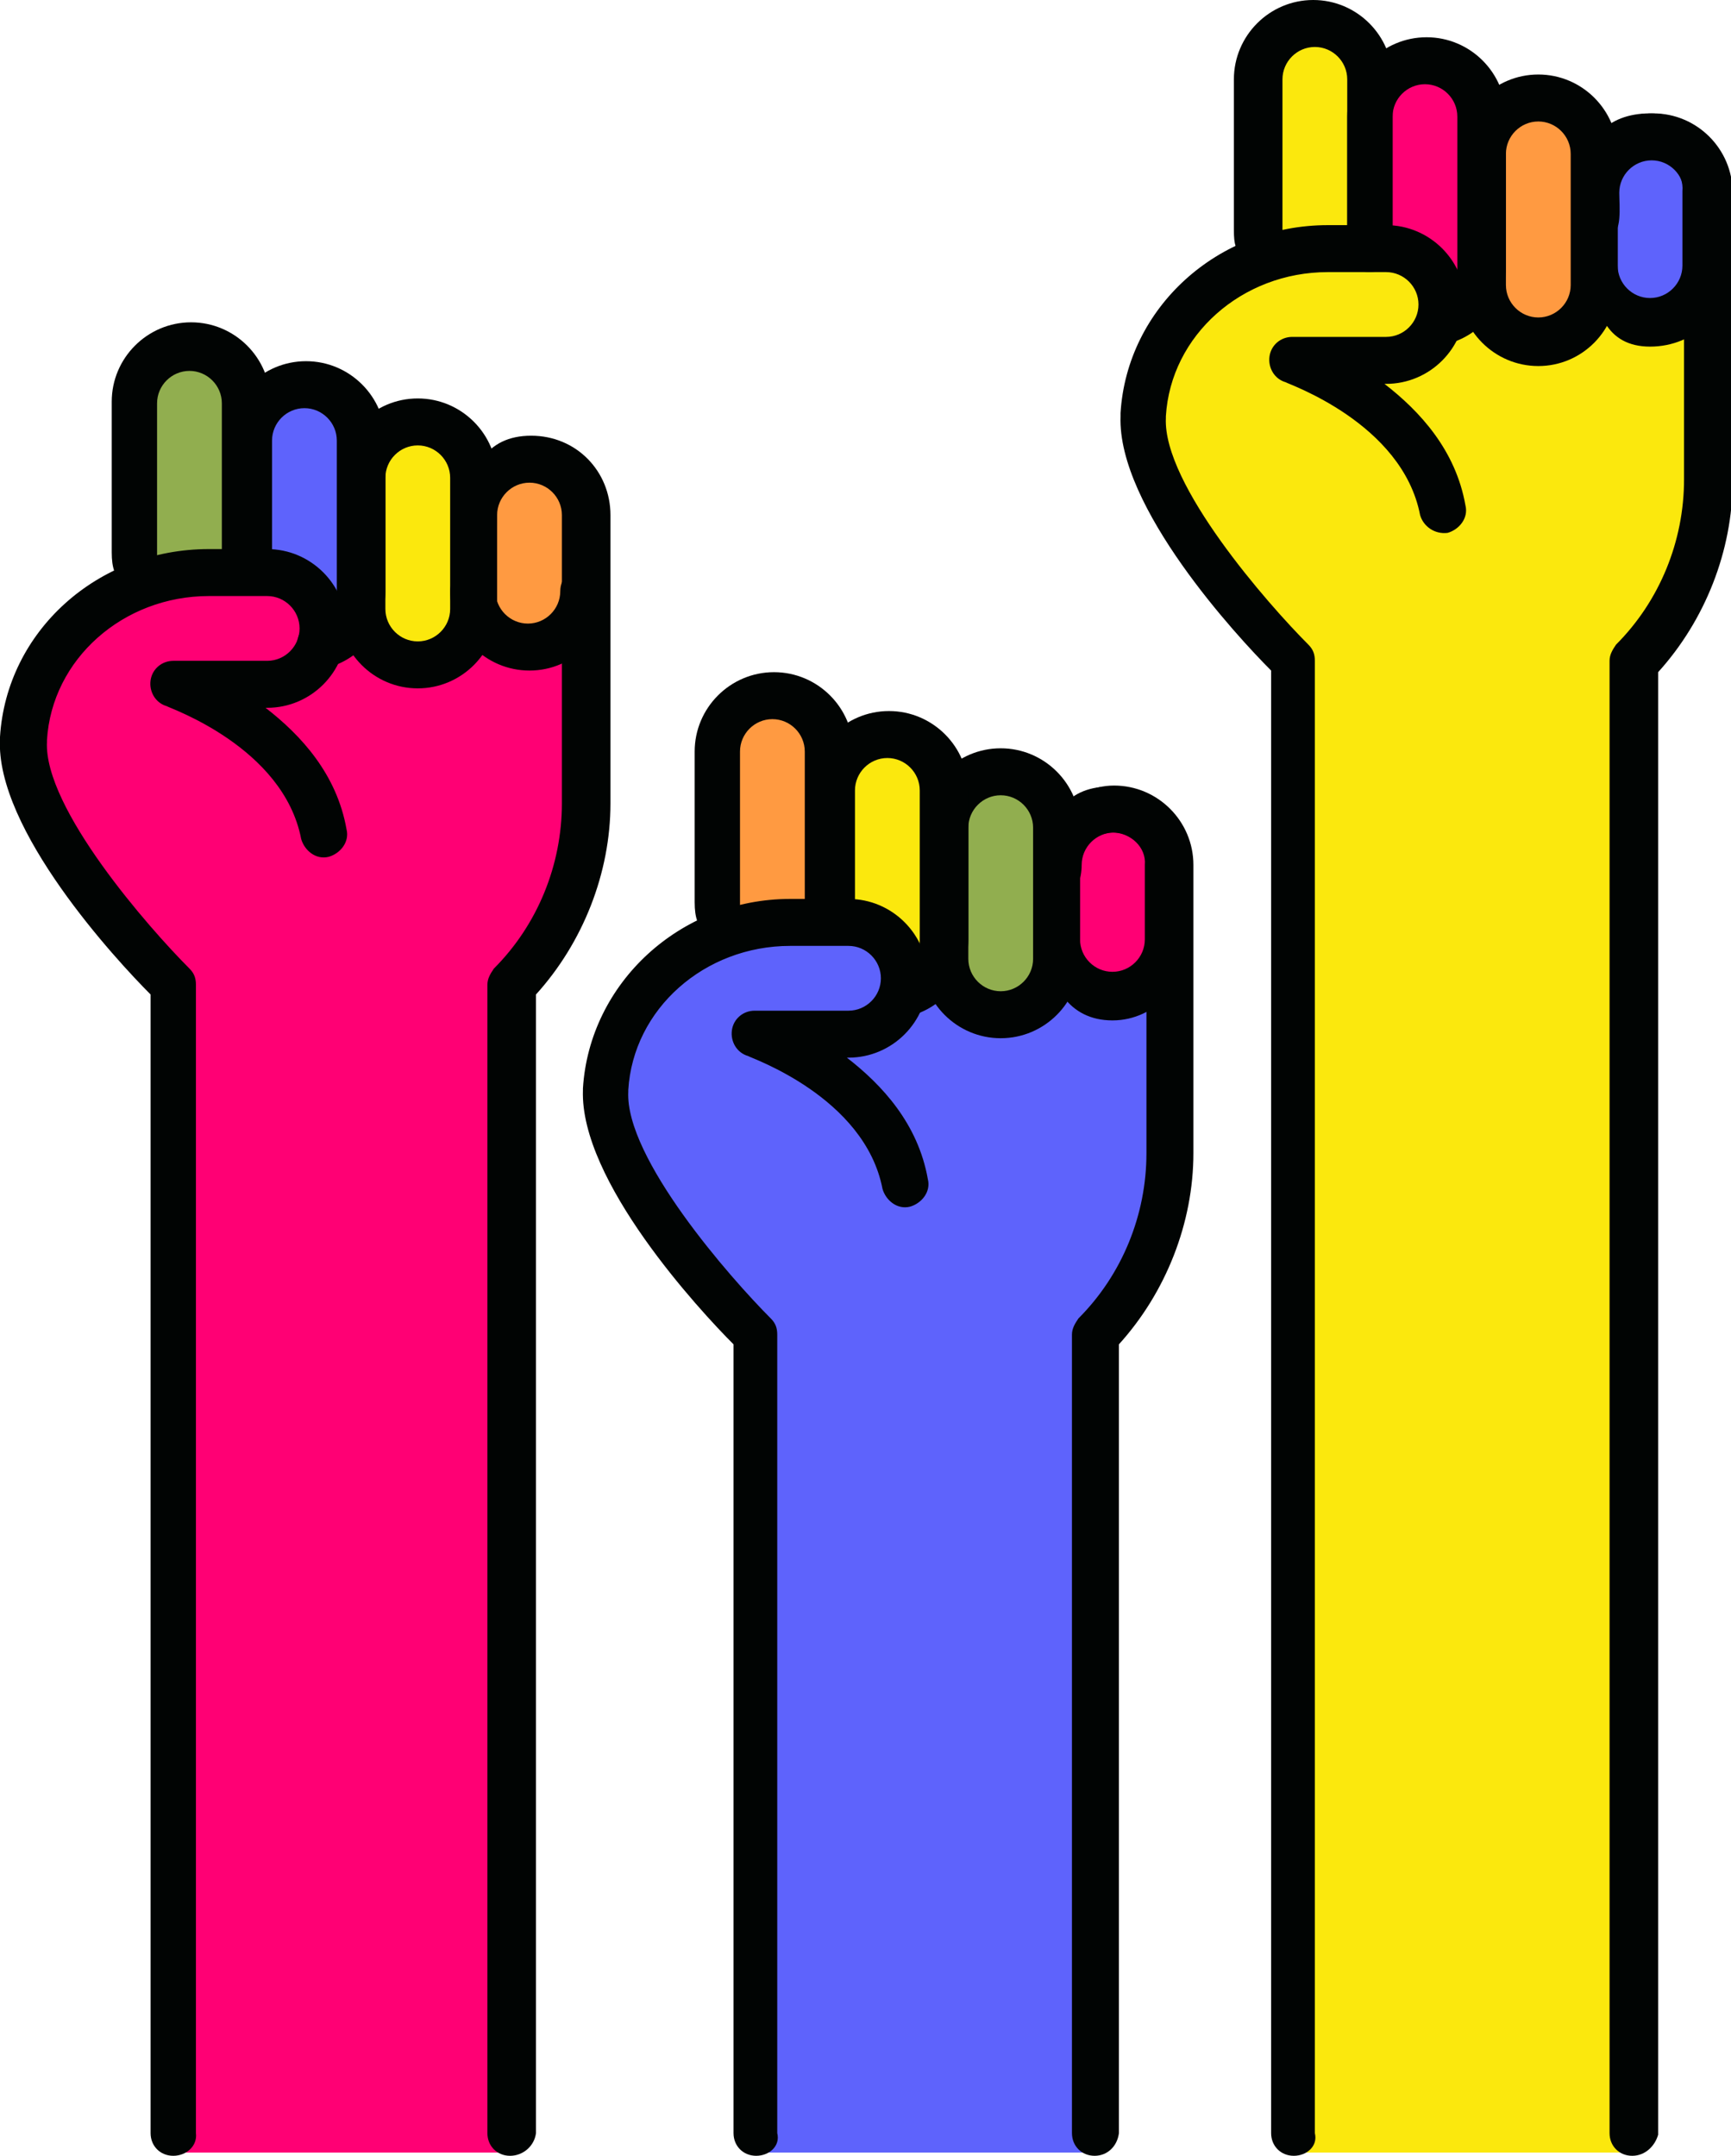
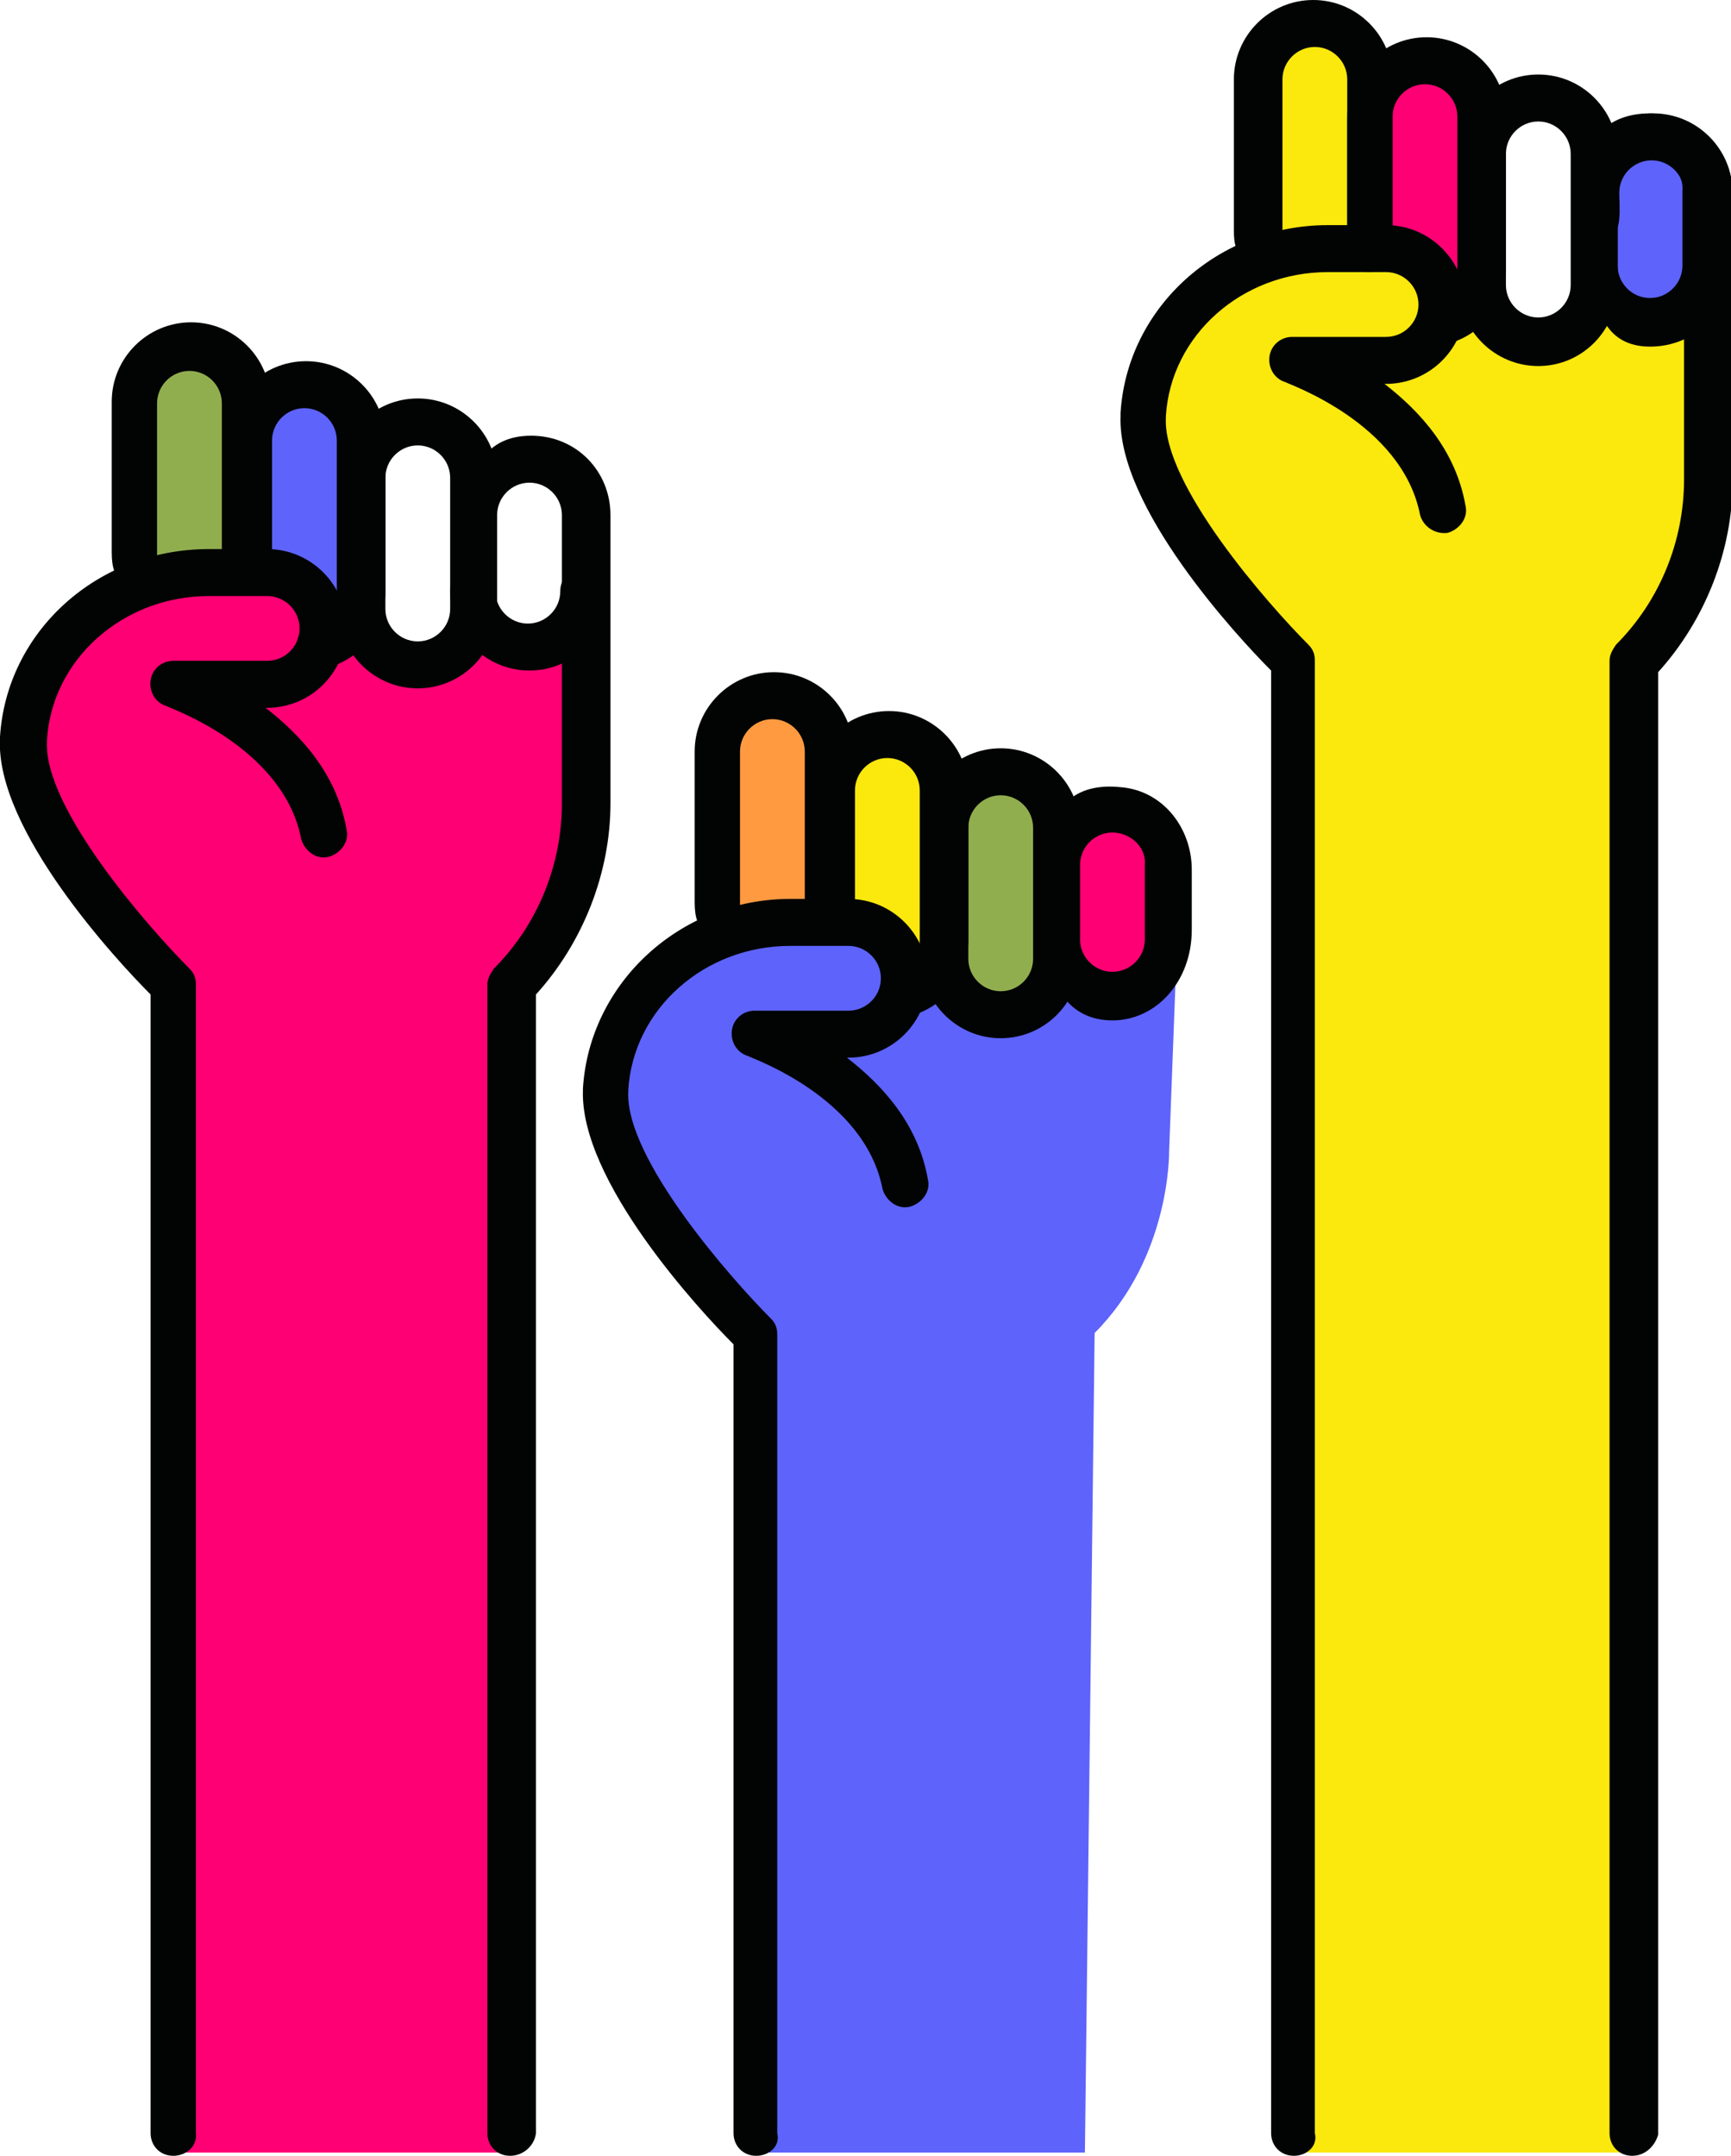
<svg xmlns="http://www.w3.org/2000/svg" xml:space="preserve" id="Calque_1" x="0" y="0" version="1.1" viewBox="0 0 106.9 133.1">
-   <path d="M25.8 41.1c-1.9 0-3.5-1.6-3.5-3.5v-8.1c0-1.9 1.6-3.5 3.5-3.5s3.5 1.6 3.5 3.5v8.1c-.1 1.9-1.6 3.5-3.5 3.5z" fill="#FBE80D" />
-   <path d="M32.7 39.9c1.9 0 3.5-1.6 3.5-3.5v-4.6c0-1.9-1.6-3.5-3.5-3.5s-3.5 1.6-3.5 3.5v4.6c0 2 1.6 3.5 3.5 3.5z" fill="#FF9A41" />
  <path d="M19.8 39.8c1.4-.4 2.5-1.7 2.5-3.3v-9.2c0-1.9-1.6-3.5-3.5-3.5s-3.5 1.6-3.5 3.5v8.1" fill="#5E63FC" />
  <path d="M15.1 35.3c.1-.4.2-.7.2-1.2v-9.2c0-1.9-1.6-3.5-3.5-3.5S8.4 23 8.4 24.9v9.3c0 .7.2 1.3.6 1.9" fill="#91AE4F" />
  <path d="M31 132.9H10.7V60.8s-9.3-8.9-9.3-15.2 5.8-10.3 11.4-10.3 7.1 2.5 7.1 3.5 3 2.3 5.8 2.3 3.5-3.5 3.5-3.5l3.5 2.3 3.9-.9-.4 10.6s.1 6.5-4.6 11.2l-.6 72.1z" fill="#FF0074" />
  <path d="M31.5 133.1c-.8 0-1.4-.6-1.4-1.4V60.8c0-.4.2-.7.4-1 2.7-2.7 4.2-6.4 4.2-10.2V31.8c0-1.1-.9-2-2-2s-2 .9-2 2c0 .8-.1 1.7-.9 1.7s-.9-1-.9-1.8c0-2.7 1.1-4.8 3.9-4.8s4.9 2.2 4.9 4.9v17.8c0 4.3-1.7 8.6-4.6 11.8v70.3c-.1.8-.8 1.4-1.6 1.4z" fill="#010403" />
  <path d="M25.8 42.5c-2.7 0-4.9-2.2-4.9-4.9v-8.1c0-2.7 2.2-4.9 4.9-4.9s4.9 2.2 4.9 4.9v8.1c0 2.7-2.2 4.9-4.9 4.9zm0-15c-1.1 0-2 .9-2 2v8.1c0 1.1.9 2 2 2s2-.9 2-2v-8.1c0-1.1-.9-2-2-2z" fill="#010403" />
  <path d="M32.7 41.4c-2.7 0-4.9-2.2-4.9-4.9 0-.8.6-1.4 1.4-1.4s1.4.6 1.4 1.4c0 1.1.9 2 2 2s2-.9 2-2c0-.8.6-1.4 1.4-1.4s1.4.6 1.4 1.4c.2 2.7-2 4.9-4.7 4.9zM10.7 133.1c-.8 0-1.4-.6-1.4-1.4V61.4C7.2 59.3-.3 51.2 0 45.6v-.1C.4 39 6 33.9 12.9 33.9h3.6c2.7 0 4.9 2.2 4.9 4.9s-2.2 4.9-4.9 4.9h-.1c2.2 1.7 4.4 4.1 5 7.5.2.8-.4 1.5-1.1 1.7-.8.2-1.5-.4-1.7-1.1-1.1-5.7-8.2-8.1-8.3-8.2-.7-.2-1.1-.9-1-1.6.1-.7.7-1.2 1.4-1.2h5.8c1.1 0 2-.9 2-2s-.9-2-2-2h-3.6c-5.3 0-9.7 3.9-10 8.9v.1c-.2 4.1 6.3 11.5 8.8 14 .3.3.4.6.4 1v70.9c.1.8-.6 1.4-1.4 1.4z" fill="#010403" />
  <path d="M19.8 41.2c-.6 0-1.2-.4-1.4-1-.2-.8.2-1.6 1-1.8.9-.2 1.4-1 1.4-1.9v-9.3c0-1.1-.9-2-2-2s-2 .9-2 2v8.1c0 .8-.6 1.4-1.4 1.4s-1.4-.6-1.4-1.4v-8.1c0-2.7 2.2-4.9 4.9-4.9s4.9 2.2 4.9 4.9v9.3c0 2.2-1.4 4.1-3.5 4.7h-.5z" fill="#010403" />
  <path d="M8.8 36.9c-.5 0-.9-.2-1.2-.6-.5-.8-.7-1.2-.7-2.2v-9.3c0-2.7 2.2-4.9 4.9-4.9s4.9 2.2 4.9 4.9v9.3c0 .6 0 .7-.2 1.2-.3.7-1.1 1.1-1.9.9-.7-.3-1.1-1.1-.9-1.8v-9.5c0-1.1-.9-2-2-2s-2 .9-2 2V34.6s.1.1.1.2c.5.7.3 1.6-.4 2 0 0-.3.1-.6.1z" fill="#010403" />
  <path d="M61.8 62.7c-1.9 0-3.5-1.6-3.5-3.5v-8.1c0-1.9 1.6-3.5 3.5-3.5s3.5 1.6 3.5 3.5v8.1c-.1 1.9-1.6 3.5-3.5 3.5z" fill="#91AE4F" />
  <path d="M68.7 61.5c1.9 0 3.5-1.6 3.5-3.5v-4.6c0-1.9-1.6-3.5-3.5-3.5s-3.5 1.6-3.5 3.5V58c0 2 1.6 3.5 3.5 3.5z" fill="#FF0074" />
  <path d="M55.8 61.4c1.4-.4 2.5-1.7 2.5-3.3v-9.2c0-1.9-1.6-3.5-3.5-3.5s-3.5 1.6-3.5 3.5V57" fill="#FBE80D" />
  <path d="M51.1 56.9c.1-.4.2-.7.2-1.2v-9.2c0-1.9-1.6-3.5-3.5-3.5s-3.5 1.6-3.5 3.5v9.3c0 .7.2 1.3.6 1.9" fill="#FF9A41" />
  <path d="M67 132.9H46.7V82.3s-9.3-8.9-9.3-15.2 5.8-10.3 11.4-10.3 7.1 2.5 7.1 3.5 3 2.3 5.8 2.3 3.5-3.5 3.5-3.5l3.5 2.3 3.9-.9-.4 10.6s.1 6.5-4.6 11.2l-.6 50.6z" fill="#5E63FC" />
-   <path d="M67.6 133.1c-.8 0-1.4-.6-1.4-1.4V82.4c0-.4.2-.7.4-1 2.7-2.7 4.2-6.4 4.2-10.2V53.4c0-1.1-.9-2-2-2s-2 .9-2 2c0 .8-.3 2-1.1 2s-.9-1-.9-1.8c0-2.7 1.3-5.1 4-5.1s4.9 2.2 4.9 4.9v17.8c0 4.3-1.7 8.6-4.6 11.8v48.7c-.1.8-.7 1.4-1.5 1.4z" fill="#010403" />
  <path d="M61.8 64.1c-2.7 0-4.9-2.2-4.9-4.9v-8.1c0-2.7 2.2-4.9 4.9-4.9s4.9 2.2 4.9 4.9v8.1c0 2.7-2.2 4.9-4.9 4.9zm0-15c-1.1 0-2 .9-2 2v8.1c0 1.1.9 2 2 2s2-.9 2-2v-8.1c0-1.1-.9-2-2-2z" fill="#010403" />
  <path d="M68.7 63c-2.7 0-4-2.2-4-4.9l.6-4.7c0-.1-.6-.6-.6-.7.1-2.8 1.6-4.4 4.5-4.1 2.6.2 4.4 2.5 4.4 5.1v3.7c0 3.2-2.2 5.6-4.9 5.6zm0-11.6c-1.1 0-2 .9-2 2V58c0 1.1.9 2 2 2s2-.9 2-2v-4.6c.1-1.1-.9-2-2-2zM46.7 133.1c-.8 0-1.4-.6-1.4-1.4V83c-2.1-2.1-9.5-10.1-9.3-15.7v-.1c.4-6.5 6-11.7 12.8-11.7h3.6c2.7 0 4.9 2.2 4.9 4.9s-2.2 4.9-4.9 4.9h-.1c2.2 1.7 4.4 4.1 5 7.5.2.8-.4 1.5-1.1 1.7-.8.2-1.5-.4-1.7-1.1-1.1-5.7-8.2-8.1-8.3-8.2-.7-.2-1.1-.9-1-1.6.1-.7.7-1.2 1.4-1.2h5.8c1.1 0 2-.9 2-2s-.9-2-2-2h-3.6c-5.3 0-9.7 3.9-10 8.9v.1c-.2 4.1 6.3 11.5 8.8 14 .3.3.4.6.4 1v49.3c.2.8-.5 1.4-1.3 1.4z" fill="#010403" />
  <path d="M55.8 62.8c-.6 0-1.2-.4-1.4-1-.2-.8.2-1.6 1-1.8.9-.2 1.4-1 1.4-1.9v-9.3c0-1.1-.9-2-2-2s-2 .9-2 2v8.1c0 .8-.6 1.4-1.4 1.4s-1.4-.6-1.4-1.4v-8.1c0-2.7 2.2-4.9 4.9-4.9s4.9 2.2 4.9 4.9V58c0 2.2-1.4 4.1-3.5 4.7-.2.1-.3.1-.5.1z" fill="#010403" />
  <path d="M44.8 58.5c-.5 0-.9-.2-1.2-.6-.5-.8-.7-1.2-.7-2.2v-9.3c0-2.7 2.2-4.9 4.9-4.9s4.9 2.2 4.9 4.9v9.5c0 .4 0 .6-.2 1.1-.3.7-1.1 1.1-1.9.8-.7-.3-1.1-1.1-.9-1.8V46.4c0-1.1-.9-2-2-2s-2 .9-2 2V56.1s.1.1.1.2c.5.7.3 1.6-.4 2 0 .2-.3.2-.6.2z" fill="#010403" />
-   <path d="M95 21.1c-1.9 0-3.5-1.6-3.5-3.5V9.5C91.5 7.6 93.1 6 95 6s3.5 1.6 3.5 3.5v8.1c0 2-1.6 3.5-3.5 3.5z" fill="#FF9A41" />
  <path d="M101.9 20c1.9 0 3.5-1.6 3.5-3.5v-4.6c0-1.9-1.6-3.5-3.5-3.5s-3.5 1.6-3.5 3.5v4.6c.1 1.9 1.6 3.5 3.5 3.5z" fill="#5E63FC" />
  <path d="M89 19.8c1.4-.4 2.5-1.7 2.5-3.3V7.2c0-1.9-1.6-3.5-3.5-3.5s-3.5 1.6-3.5 3.5v8.1" fill="#FF0074" />
  <path d="M84.4 15.3c.1-.4.2-.7.2-1.2V4.9c0-1.9-1.6-3.5-3.5-3.5S77.6 3 77.6 4.9v9.3c0 .7.2 1.3.6 1.9" fill="#FBE80D" />
  <path d="M100.2 132.9H79.9V40.8s-9.3-8.9-9.3-15.2S76.4 15.3 82 15.3s7.1 2.5 7.1 3.5 3 2.3 5.8 2.3 3.5-3.5 3.5-3.5l3.5 2.3 3.9-.9-.4 10.6s.1 6.5-4.6 11.2l-.6 92.1z" fill="#FBE80D" />
  <g>
    <path d="M100.8 133.1c-.8 0-1.4-.6-1.4-1.4V40.8c0-.4.2-.7.4-1 2.7-2.7 4.2-6.4 4.2-10.2V11.9c0-1.1-.9-2-2-2s-2 .9-2 2c0 .8.2 2.6-.6 2.6s-1.5-2.3-1.5-3.1c0-2.7 1.5-4.4 4.2-4.4s4.9 2.2 4.9 4.9v17.8c0 4.3-1.7 8.6-4.6 11.8v90.3c-.2.7-.8 1.3-1.6 1.3z" fill="#010403" />
    <path d="M95 22.6c-2.7 0-4.9-2.2-4.9-4.9V9.5c0-2.7 2.2-4.9 4.9-4.9s4.9 2.2 4.9 4.9v8.1c0 2.8-2.2 5-4.9 5zm0-15.1c-1.1 0-2 .9-2 2v8.1c0 1.1.9 2 2 2s2-.9 2-2V9.5c0-1.1-.9-2-2-2z" fill="#010403" />
    <path d="M101.9 21.4c-2.7 0-3.5-2.2-3.5-4.9l-.7-5.1c0-2.7 1.5-4.4 4.2-4.4s4.9 2.2 4.9 4.9v4.6c.1 2.7-2.1 4.9-4.9 4.9zm0-11.6c-1.1 0-2 .9-2 2v4.6c0 1.1.9 2 2 2s2-.9 2-2v-4.6c.1-1.1-.8-2-2-2zM79.9 133.1c-.8 0-1.4-.6-1.4-1.4V41.4c-2.1-2.1-9.5-10.1-9.3-15.7v-.2c.4-6.5 6-11.6 12.8-11.6h3.6c2.7 0 4.9 2.2 4.9 4.9s-2.2 4.9-4.9 4.9h-.1c2.2 1.7 4.4 4.1 5 7.5.2.8-.4 1.5-1.1 1.7-.8.1-1.5-.4-1.7-1.1-1.1-5.7-8.2-8.1-8.3-8.2-.7-.2-1.1-.9-1-1.6.1-.7.7-1.2 1.4-1.2h5.8c1.1 0 2-.9 2-2s-.9-2-2-2H82c-5.3 0-9.7 3.9-10 8.9v.1c-.2 4.1 6.3 11.5 8.8 14 .3.3.4.6.4 1v90.9c.2.8-.5 1.4-1.3 1.4z" fill="#010403" />
    <path d="M89 21.2c-.6 0-1.2-.4-1.4-1-.2-.8.2-1.6 1-1.8.9-.2 1.4-1 1.4-1.9V7.2c0-1.1-.9-2-2-2s-2 .9-2 2v8.1c0 .8-.6 1.4-1.4 1.4s-1.4-.6-1.4-1.4V7.2c0-2.7 2.2-4.9 4.9-4.9S93 4.5 93 7.2v9.3c0 2.2-1.4 4.1-3.5 4.7H89z" fill="#010403" />
    <path d="M84.6 16.8c-.2 0-.3 0-.5-.1-.7-.3-1.1-1-.9-1.8v-10c0-1.1-.9-2-2-2s-2 .9-2 2v9.7-.1l-1.2.8-1.2.8c-.5-.7-.6-1-.6-1.9V4.9c0-2.7 2.2-4.9 4.9-4.9S86 2.2 86 4.9v9.5c0 .3.1.8-.1 1.4-.2.6-.7 1-1.3 1zM83.2 15z" fill="#010403" />
  </g>
</svg>